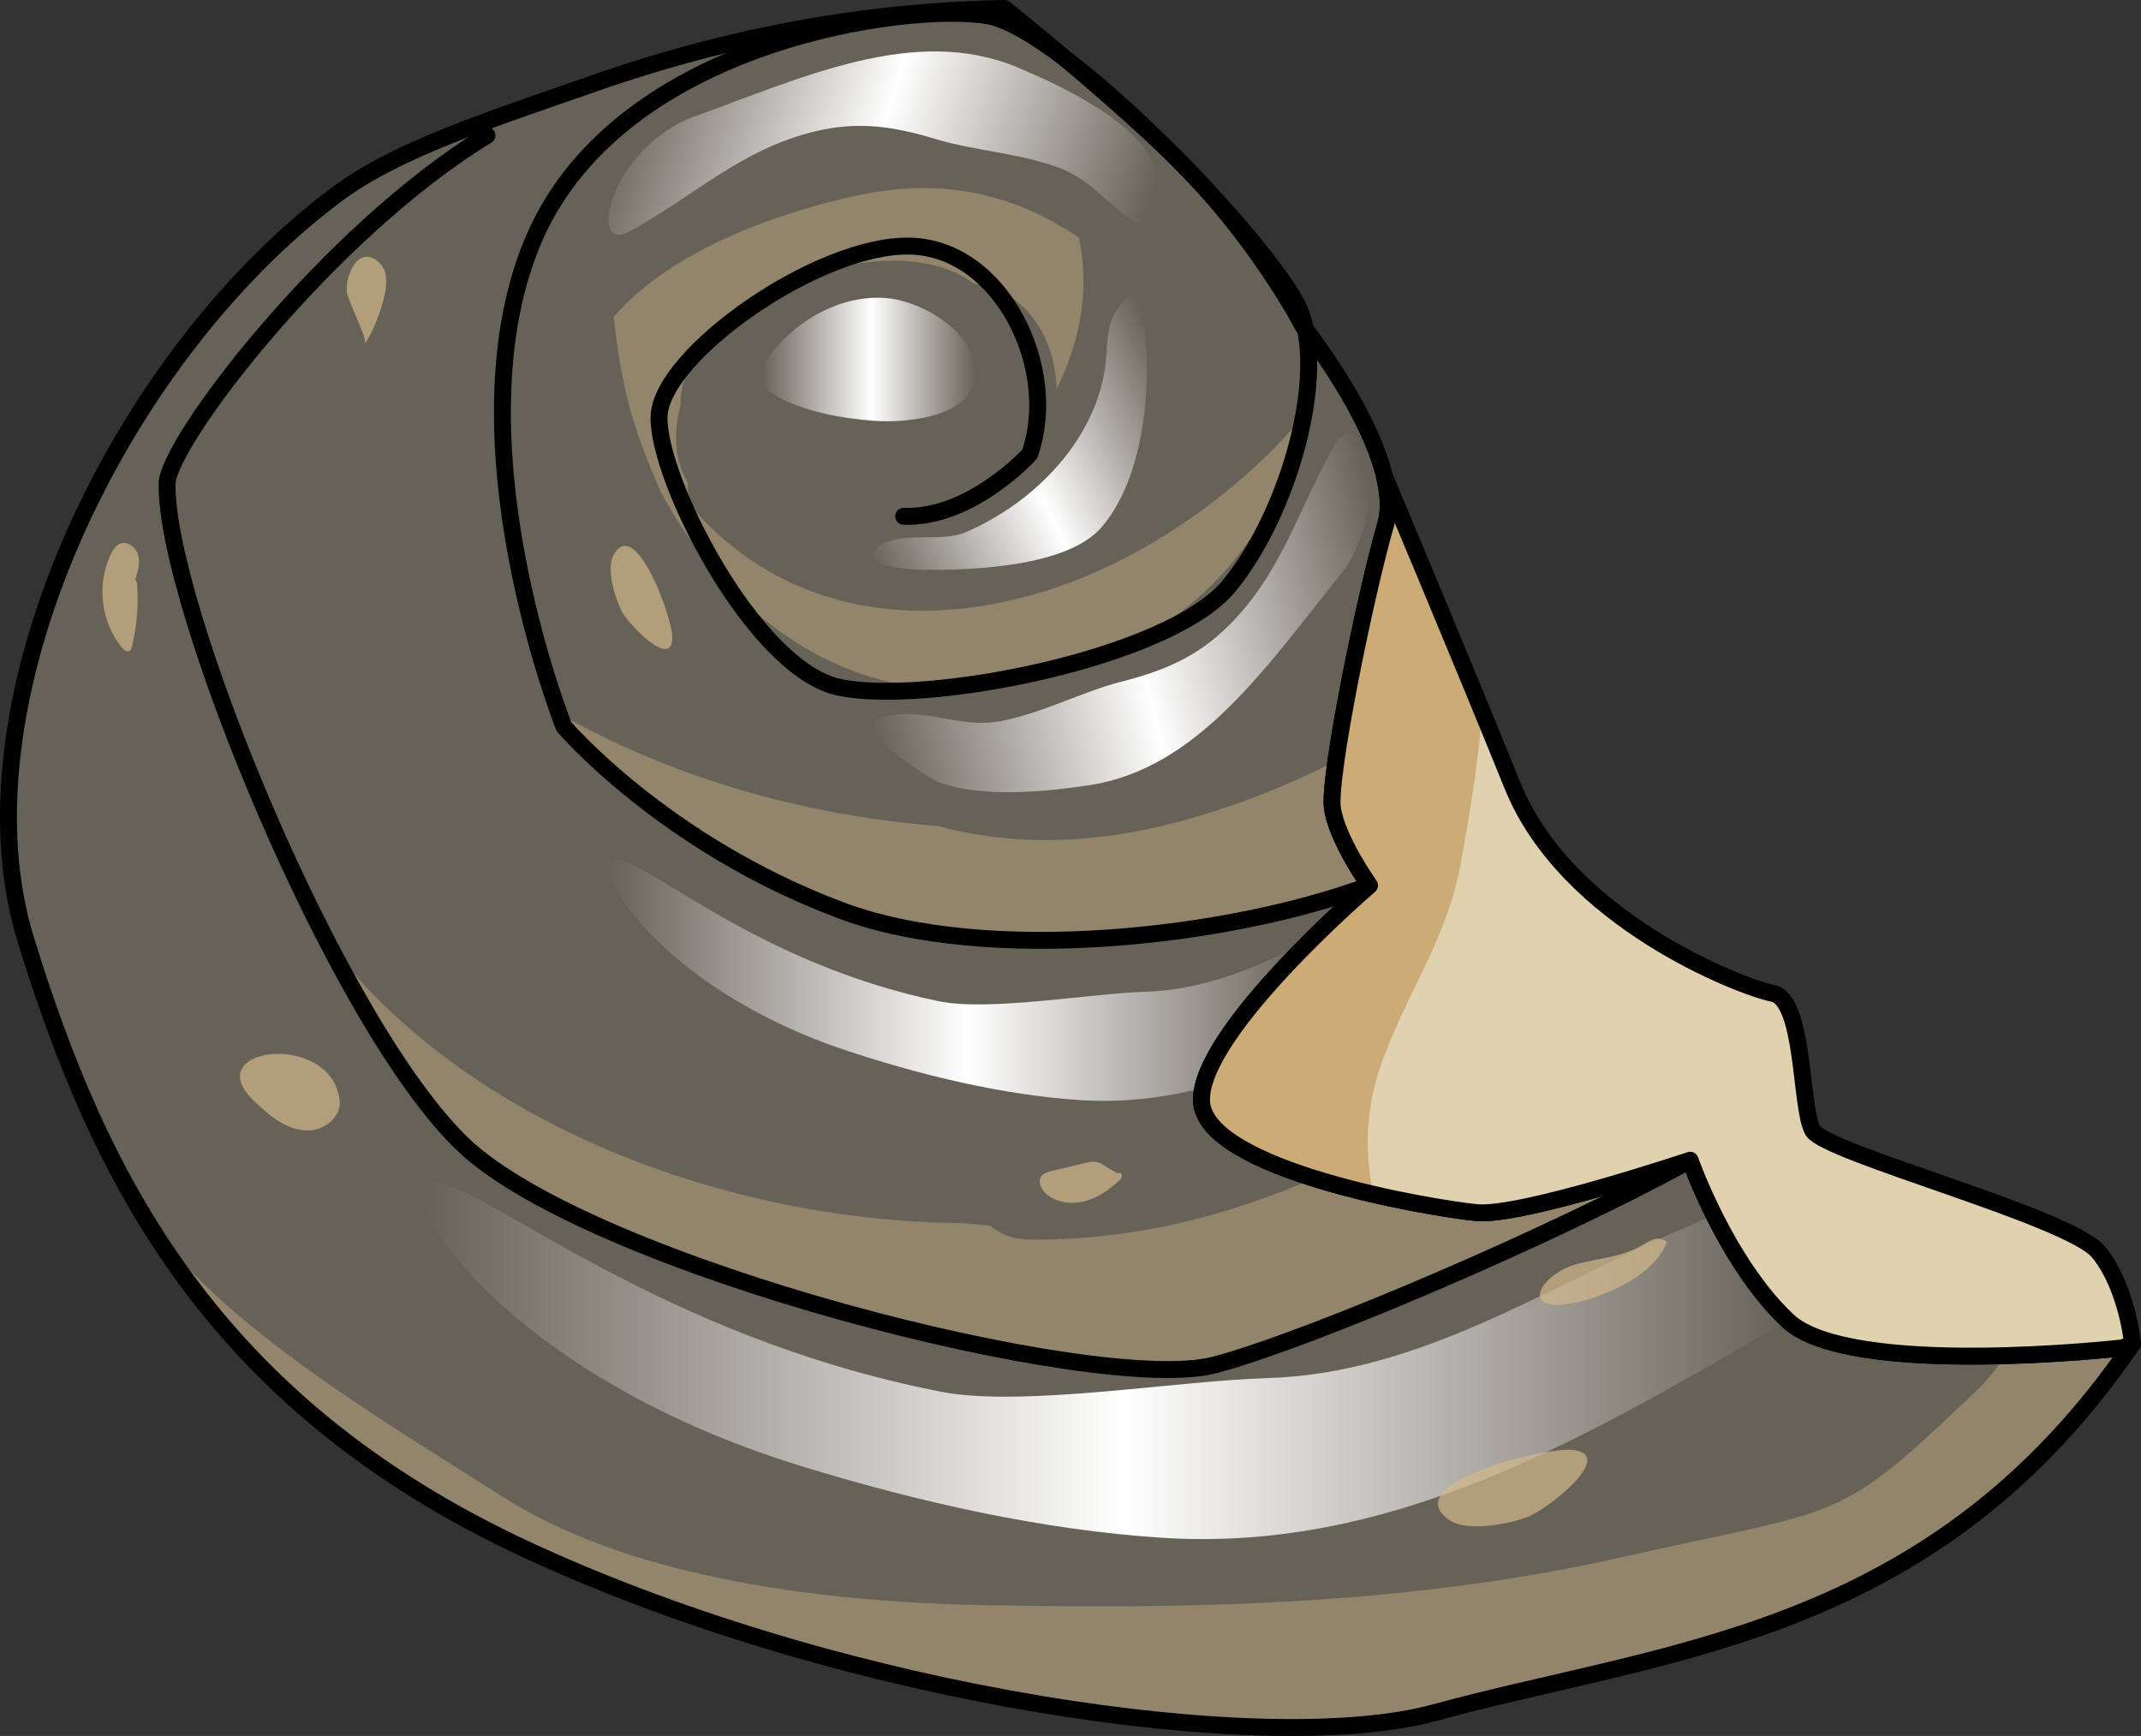
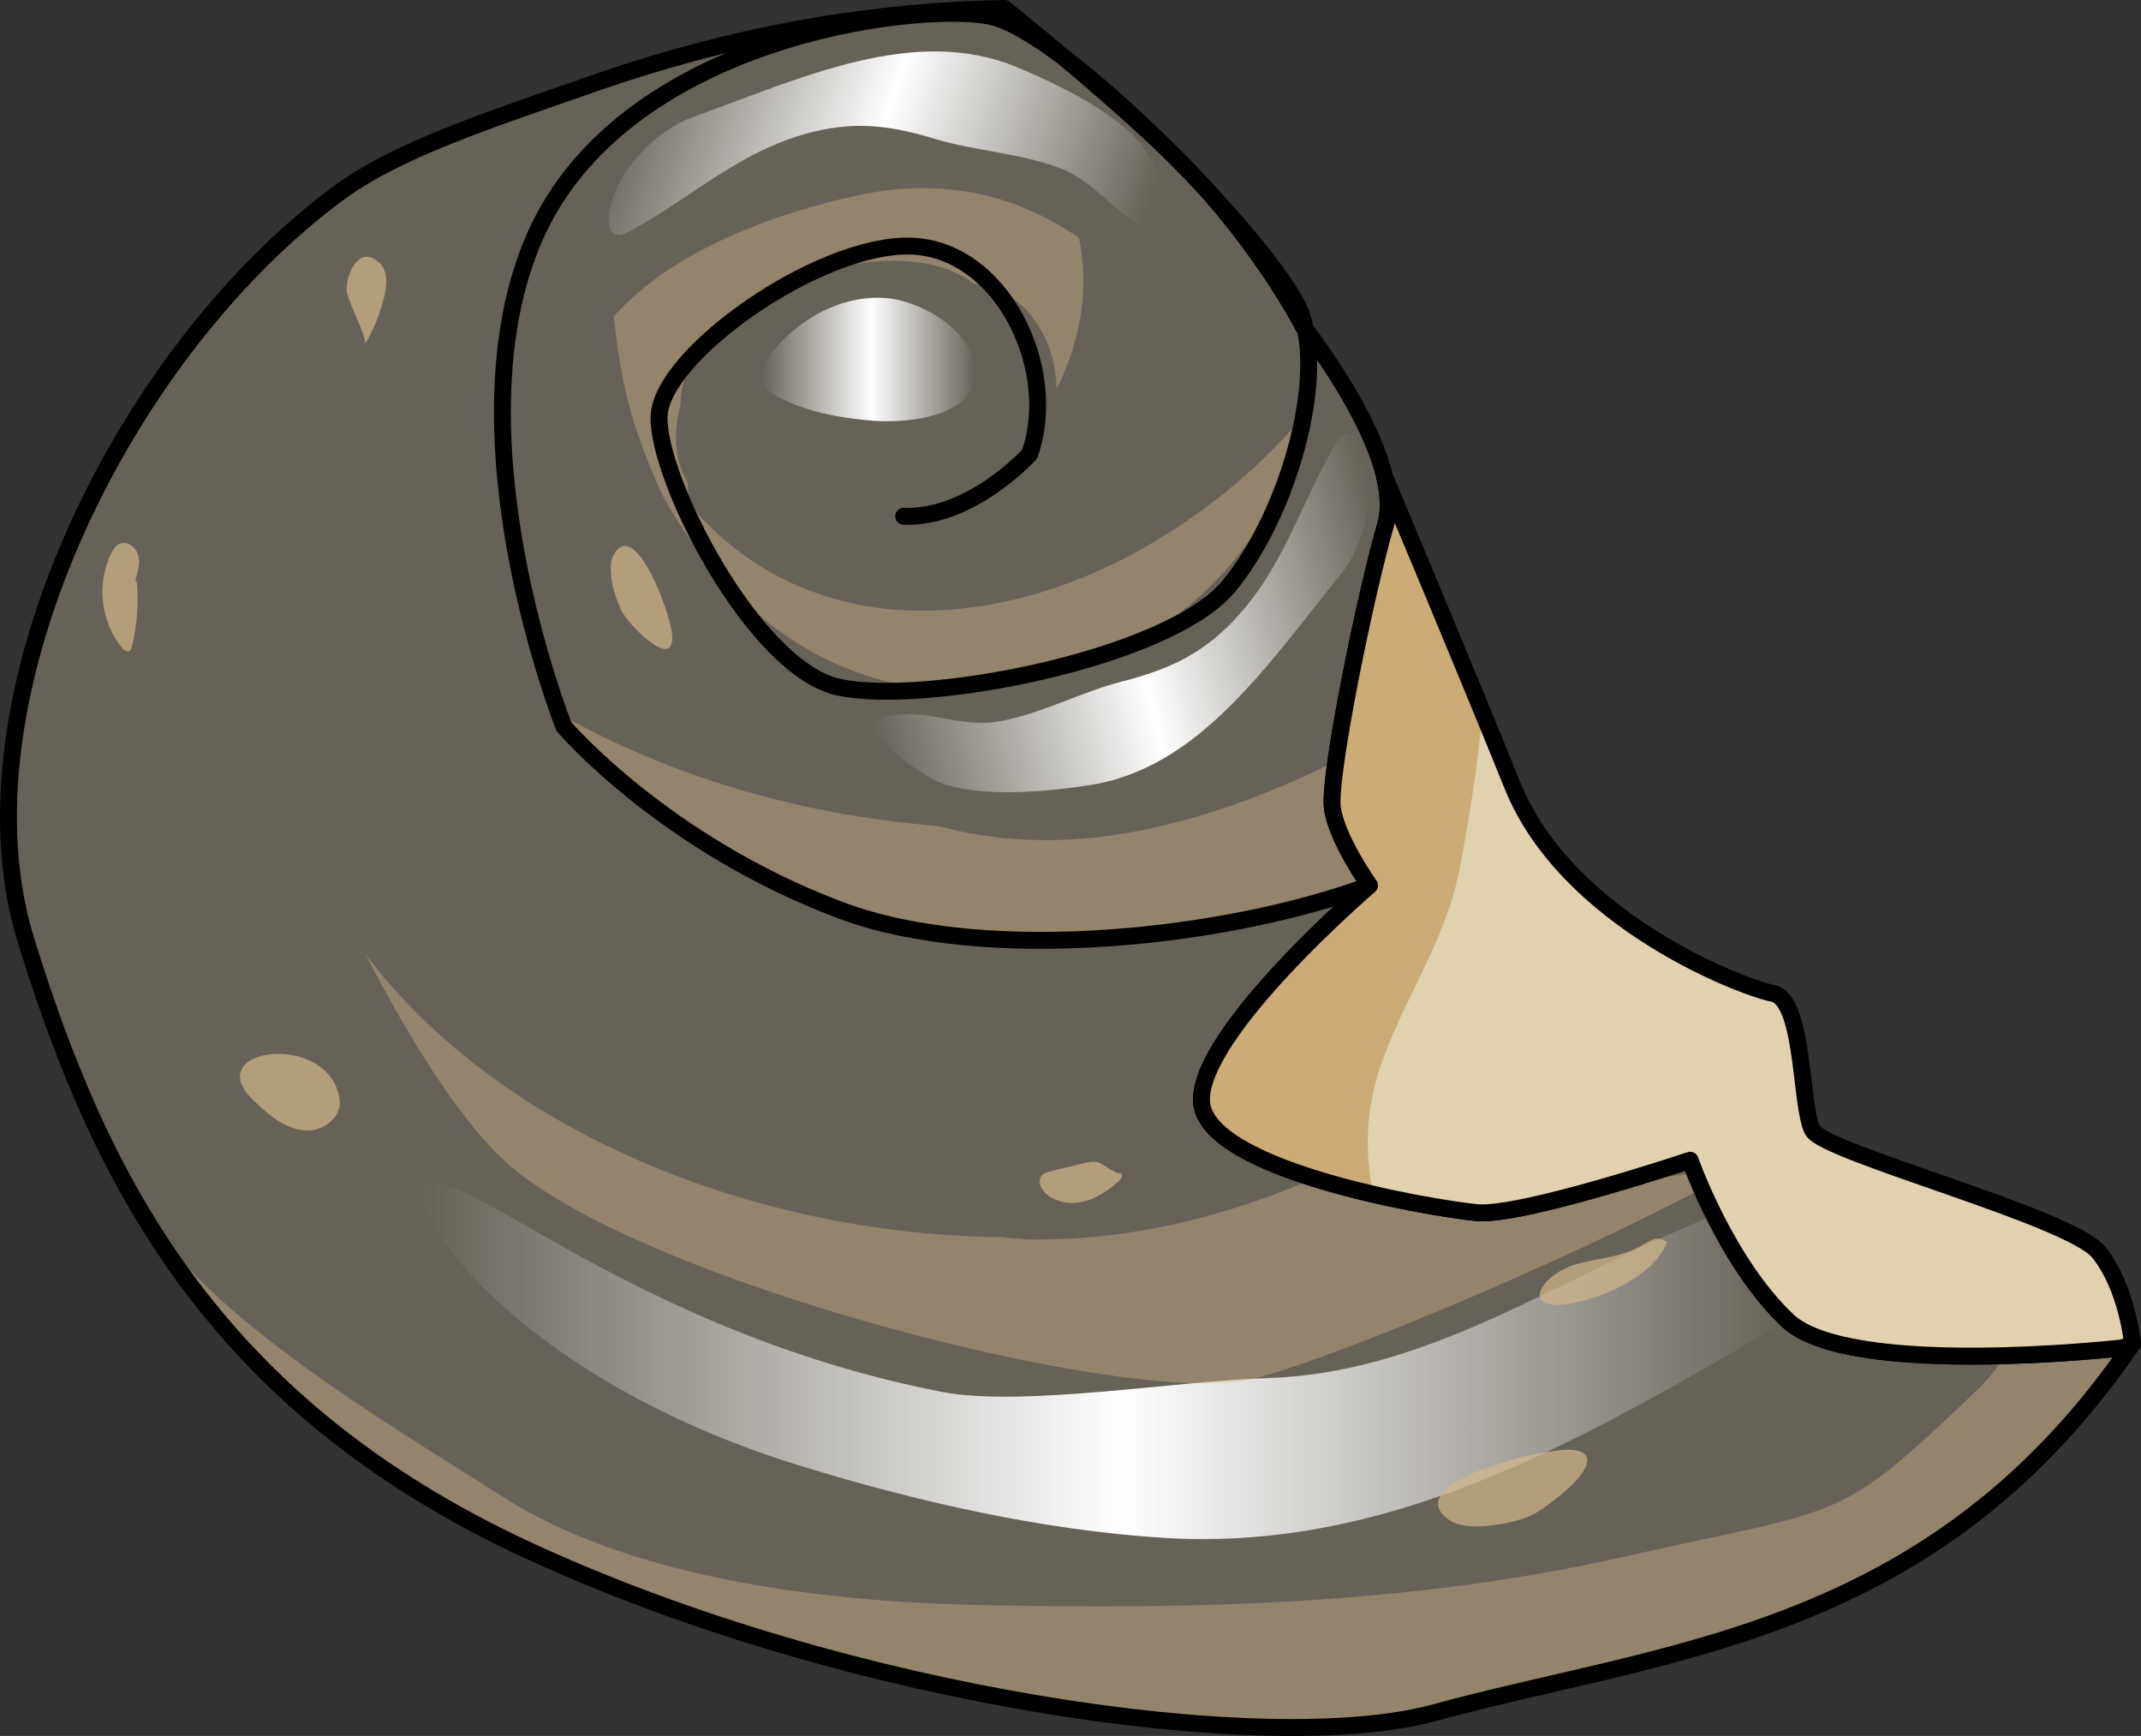
<svg xmlns="http://www.w3.org/2000/svg" version="1.1" id="Layer_1" x="0px" y="0px" width="126.595px" height="102.641px" viewBox="0 0 126.595 102.641" enable-background="new 0 0 126.595 102.641" xml:space="preserve">
  <rect x="0" y="0" width="126.595" height="102.641" fill="#333333" stroke="none" />
  <g>
    <path opacity="0.3" fill="#E0D1AF" d="M125.499,79.694c0,0-16.14,1.837-19.797-1.615c-3.657-3.452-5.768-9.481-5.768-9.481   s-9.996,3.353-12.62,3.099c-2.624-0.254-16.14-2.501-16.271-6.608c-0.131-4.107,9.935-12.738,9.935-12.738   s-1.931-2.707-2.194-4.568c-0.262-1.861,1.968-12.704,3.149-16.772c1.181-4.068-4.874-11.701-4.874-11.701   s-2.737-5.357-7.769-10.225c-3.125-3.023-7.232-6.433-9.899-8.586C52.46,0.621,44.279,1.733,35.137,4.925   c-6.381,2.228-11.707,3.928-15.285,6.612C6.769,21.349-2.72,41.812,1.525,55.561C5.771,69.31,12.344,82.952,31.286,91.695   s43.752,12.247,53.556,9.564c13.29-3.637,28.478-4.424,40.167-20.283c0.37-0.502,0.732-1.009,1.086-1.521L125.499,79.694z" />
    <path opacity="0.4" fill="#D4B88B" d="M125.01,80.975c0.037-0.05,0.071-0.101,0.108-0.151c0.331-0.453,0.658-0.908,0.977-1.369   c0,0,0,0,0-0.001l-0.596,0.24c0,0-3.108,0.354-6.905,0.459c-0.563,0.804-1.148,1.521-1.761,2.105   c-8.308,7.93-7.552,6.797-20.958,9.818c-13.406,3.021-26.811,3.021-37.573,2.832c-10.762-0.189-21.506-1.888-28.596-6.42   c-7.08-4.526-16.929-10.236-21.445-16.994c0.865,1.462,1.811,2.898,2.852,4.301c0.01,0.014,0.021,0.028,0.031,0.042   c0.32,0.43,0.65,0.857,0.988,1.281c0.048,0.06,0.096,0.12,0.144,0.179c0.318,0.395,0.645,0.787,0.979,1.175   c0.046,0.053,0.091,0.107,0.137,0.16c1.137,1.309,2.373,2.582,3.718,3.815c0.097,0.089,0.197,0.177,0.296,0.266   c0.343,0.309,0.694,0.616,1.052,0.92c0.128,0.108,0.256,0.217,0.385,0.324c0.354,0.295,0.716,0.586,1.085,0.875   c0.124,0.097,0.246,0.196,0.371,0.292c0.461,0.355,0.932,0.706,1.415,1.052c0.032,0.023,0.063,0.047,0.095,0.07   c0.522,0.372,1.059,0.738,1.608,1.099c0.131,0.087,0.268,0.171,0.401,0.257c0.412,0.266,0.83,0.53,1.257,0.79   c0.193,0.117,0.39,0.233,0.586,0.35c0.386,0.229,0.778,0.455,1.177,0.679c0.212,0.119,0.424,0.237,0.639,0.355   c0.418,0.228,0.846,0.453,1.278,0.675c0.197,0.102,0.391,0.204,0.591,0.305c0.633,0.318,1.276,0.631,1.939,0.936   c2.96,1.366,6.063,2.604,9.229,3.711c17.1,5.976,36.054,8.117,44.327,5.853c8.721-2.387,18.26-3.546,27.091-8.543   c0.421-0.238,0.839-0.485,1.257-0.74C117.362,89.415,121.357,85.931,125.01,80.975z" />
    <linearGradient id="SVGID_1_" gradientUnits="userSpaceOnUse" x1="24.983" y1="80.453" x2="105.703" y2="80.453">
      <stop offset="0" style="stop-color:#FFFFFF;stop-opacity:0" />
      <stop offset="0.513" style="stop-color:#FFFFFF" />
      <stop offset="1" style="stop-color:#FFFFFF;stop-opacity:0" />
    </linearGradient>
    <path fill="url(#SVGID_1_)" d="M105.702,78.08c-1.899-1.793-3.377-4.275-4.363-6.253c-0.536,0.248-1.074,0.492-1.614,0.72   c-8.11,3.425-15.707,8.676-24.816,8.936c-5.224,0.149-14.503,1.735-19.237,0.811C38.87,79.015,28.75,70.083,25.659,69.907   c-2.915-0.166,3.473,11.147,21.636,16.752c6.878,2.122,14.302,3.813,21.497,4.268C82.636,91.802,94.221,84.711,105.702,78.08   C105.703,78.08,105.703,78.08,105.702,78.08z" />
-     <path opacity="0.4" fill="#D4B88B" d="M87.314,71.698c-1.377-0.133-5.753-0.817-9.62-2.028c-5.308,2.307-10.957,3.697-16.862,3.618   c-0.972-0.013-1.73-0.335-2.298-0.824c-0.536-0.038-1.07-0.091-1.603-0.145c-13.681-0.094-29.258-5.663-37.617-16.72   c2.657,5.147,5.521,9.65,8.089,12.095c7.546,7.185,37.545,14.856,44.461,12.999c5.768-1.549,20.274-7.789,28.07-12.094   C99.911,68.607,89.936,71.952,87.314,71.698z" />
+     <path opacity="0.4" fill="#D4B88B" d="M87.314,71.698c-1.377-0.133-5.753-0.817-9.62-2.028c-5.308,2.307-10.957,3.697-16.862,3.618   c-0.536-0.038-1.07-0.091-1.603-0.145c-13.681-0.094-29.258-5.663-37.617-16.72   c2.657,5.147,5.521,9.65,8.089,12.095c7.546,7.185,37.545,14.856,44.461,12.999c5.768-1.549,20.274-7.789,28.07-12.094   C99.911,68.607,89.936,71.952,87.314,71.698z" />
    <linearGradient id="SVGID_2_" gradientUnits="userSpaceOnUse" x1="35.986" y1="57.946" x2="77.507" y2="57.946">
      <stop offset="0" style="stop-color:#FFFFFF;stop-opacity:0" />
      <stop offset="0.513" style="stop-color:#FFFFFF" />
      <stop offset="1" style="stop-color:#FFFFFF;stop-opacity:0" />
    </linearGradient>
-     <path fill="url(#SVGID_2_)" d="M50.156,62.15c4.368,1.437,9.083,2.583,13.653,2.891c2.549,0.172,4.974-0.119,7.315-0.715   c0.541-2.507,3.766-6.129,6.383-8.734c-3.108,1.577-6.282,2.945-9.813,3.052c-3.318,0.101-9.211,1.175-12.217,0.549   c-10.671-2.221-17.099-8.27-19.062-8.389C34.563,50.691,38.62,58.354,50.156,62.15z" />
    <path opacity="0.4" fill="#D4B88B" d="M33.342,42.959c0,0,5.91,6.95,16.4,10.874c8.801,3.292,22.804,1.231,30.962-1.885   c-0.542-0.823-1.718-2.738-1.919-4.163c-0.065-0.46,0.023-1.47,0.209-2.788c-2.745,1.395-5.58,2.515-8.341,3.323   c-5.594,1.637-10.61,1.759-15.158,0.521c-6.423-0.506-12.745-2.028-18.655-4.718c-1.11-0.505-2.408-1.154-3.781-1.923   C33.234,42.683,33.342,42.959,33.342,42.959z" />
    <path fill="none" stroke="#000000" stroke-linecap="round" stroke-linejoin="round" stroke-miterlimit="10" d="M125.499,79.694   c0,0-16.14,1.837-19.797-1.615c-3.657-3.452-5.768-9.481-5.768-9.481s-9.996,3.353-12.62,3.099   c-2.624-0.254-16.14-2.501-16.271-6.608c-0.131-4.107,9.935-12.738,9.935-12.738s-1.931-2.707-2.194-4.568   c-0.262-1.861,1.968-12.704,3.149-16.772c1.181-4.068-4.874-11.701-4.874-11.701s-2.737-5.357-7.769-10.225   c-3.125-3.023-7.232-6.433-9.899-8.586C52.46,0.621,44.279,1.733,35.137,4.925c-6.381,2.228-11.707,3.928-15.285,6.612   C6.769,21.349-2.72,41.812,1.525,55.561C5.771,69.31,12.344,82.952,31.286,91.695s43.752,12.247,53.556,9.564   c13.29-3.637,28.478-4.424,40.167-20.283c0.37-0.502,0.732-1.009,1.086-1.521L125.499,79.694z" />
    <g>
      <g>
        <g>
          <path opacity="0.4" fill="#D4B88B" d="M65.737,33.387c-8.108,3.897-17.635,4.121-24.2-2.696      c-0.678-0.704-0.921-1.458-0.87-2.157c-0.153-0.263-0.291-0.538-0.396-0.838c-0.439-1.26-0.348-2.545-0.022-3.782      c-0.001-0.025-0.008-0.049-0.008-0.074c-0.017-1.293,0.579-2.344,1.48-3.098c0.402-0.634,0.881-1.226,1.439-1.746      c2.864-2.666,8.234-4.236,12.044-3.318c0.919,0.222,1.71,0.601,2.375,1.088c3.148,0.405,4.825,3.291,4.899,6.24      c1.306-2.682,1.971-5.575,1.351-8.783c-0.01-0.052-0.007-0.1-0.014-0.152c-3.637-2.498-7.915-3.614-12.991-2.543      c-4.628,0.977-11.05,3.187-14.537,7.201c0.168,1.553,0.399,3.096,0.754,4.617c0.466,2.001,1.223,3.895,2.045,5.766      c4.69,8.734,13.28,13.799,23.241,10.855c5.29-1.564,9.691-4.708,12.481-9.475c0.466-0.795,0.908-1.6,1.347-2.404      c0.399-1.164,0.7-2.342,0.908-3.487C73.891,28.422,69.589,31.535,65.737,33.387z" />
          <path fill="none" stroke="#000000" stroke-linecap="round" stroke-linejoin="round" stroke-miterlimit="10" d="M80.979,52.353      c-8.196,3.054-22.539,4.733-31.236,1.48c-10.49-3.923-16.4-10.874-16.4-10.874s-6.879-17.25-1.714-28.971      S53.968,0.125,58.456,0.942S75.112,14.443,76.81,18.256c1.698,3.813-0.58,12.063-4.137,16.388      c-3.557,4.325-18.088,7.104-23.108,5.98S38.824,28.231,38.971,24.597s9.403-10.164,14.826-10.047      c5.423,0.116,8.873,7.248,7.085,12.3c0,0-3.448,3.821-7.449,3.677" />
-           <path fill="none" stroke="#000000" stroke-linecap="round" stroke-linejoin="round" stroke-miterlimit="10" d="M99.658,68.753      c-7.858,4.299-22.094,10.41-27.794,11.941c-6.915,1.857-36.915-5.814-44.461-12.999c-7.546-7.185-17.665-32.097-17.523-39.1      c0.05-2.453,9.506-14.859,18.915-20.587" />
        </g>
        <path opacity="0.7" fill="#D4B88B" d="M64.154,68.763c-0.66,0.159-1.319,0.317-1.979,0.476c-0.216,0.052-0.448,0.114-0.586,0.286     c-0.251,0.315-0.036,0.794,0.27,1.062c0.606,0.531,1.504,0.644,2.282,0.439c0.779-0.204,1.454-0.686,2.042-1.229     c0.107-0.099,0.215-0.269,0.112-0.372c0.048-0.136-0.39-0.002-0.342-0.138C65.053,68.884,65.11,68.533,64.154,68.763z" />
        <path opacity="0.7" fill="#D4B88B" d="M8.099,34.467c0.102,1.264-0.001,2.545-0.303,3.777c-0.022,0.091-0.051,0.19-0.129,0.242     c-0.148,0.098-0.335-0.044-0.449-0.181c-1.255-1.516-1.522-3.794-0.652-5.564c0.117-0.238,0.268-0.482,0.51-0.588     c0.445-0.196,0.968,0.203,1.095,0.677c0.126,0.474-0.023,0.973-0.171,1.441" />
        <path opacity="0.7" fill="#D4B88B" d="M22.441,15.547c0.494,0.472,0.445,1.274,0.29,1.943c-0.233,1.006-0.623,1.975-1.151,2.86     c0.18-0.302-1.056-2.592-1.083-3.183C20.452,16.204,21.246,14.405,22.441,15.547z" />
        <path opacity="0.7" fill="#D4B88B" d="M93.041,85.732c2.579,0.355-1.698,3.588-2.709,3.963c-1.113,0.413-3.581,0.924-4.658,0.165     C82.592,87.689,91.438,85.511,93.041,85.732z" />
        <path opacity="0.7" fill="#D4B88B" d="M39.755,37.734c-0.048,1.872-2.656-0.907-2.999-1.597c-0.378-0.76-0.929-2.479-0.48-3.313     C37.563,30.438,39.785,36.57,39.755,37.734z" />
        <path opacity="0.7" fill="#D4B88B" d="M93.596,76.912c-0.176,0.046-0.347,0.086-0.513,0.12c-3.336,0.681-2.081-1.716,0.272-2.326     c1.24-0.321,2.572-0.4,3.681-1.048c0.586-0.342,0.947-0.617,1.532-0.235C97.902,75.206,95.489,76.415,93.596,76.912z" />
        <path opacity="0.7" fill="#D4B88B" d="M14.991,65.063c0.895,0.858,1.953,1.807,3.27,1.778c0.961-0.021,1.951-0.847,1.822-1.81     C19.534,60.913,11.711,61.918,14.991,65.063z" />
      </g>
      <linearGradient id="SVGID_3_" gradientUnits="userSpaceOnUse" x1="573.934" y1="141.048" x2="614.661" y2="141.048" gradientTransform="matrix(0.763 -0.184 0.234 0.972 -419.825 9.579)">
        <stop offset="0" style="stop-color:#FFFFFF;stop-opacity:0" />
        <stop offset="0.513" style="stop-color:#FFFFFF" />
        <stop offset="1" style="stop-color:#FFFFFF;stop-opacity:0" />
      </linearGradient>
      <path fill="url(#SVGID_3_)" d="M79.288,33.938c1.267-1.564,2.223-4.668,1.36-7.165c-0.184-0.532-0.53-1.092-0.952-1.11    c-0.311-0.013-0.547,0.277-0.725,0.579c-2.176,3.707-3.103,7.539-6.288,10.717c-1.884,1.879-3.845,2.696-6.34,3.335    c-2.436,0.624-4.733,1.898-7.222,2.351c-2.403,0.438-4.375-0.834-6.792-0.282c-0.189,0.043-0.387,0.099-0.517,0.243    c-0.829,0.917,3.001,3.391,3.806,3.683c2.47,0.896,6.243,0.523,8.786,0.138C70.915,45.436,74.974,39.265,79.288,33.938z" />
      <linearGradient id="SVGID_4_" gradientUnits="userSpaceOnUse" x1="90.43" y1="3147.284" x2="131.158" y2="3147.284" gradientTransform="matrix(-0.748 -0.238 0.303 -0.953 -818.865 3035.773)">
        <stop offset="0" style="stop-color:#FFFFFF;stop-opacity:0" />
        <stop offset="0.513" style="stop-color:#FFFFFF" />
        <stop offset="1" style="stop-color:#FFFFFF;stop-opacity:0" />
      </linearGradient>
      <path fill="url(#SVGID_4_)" d="M40.932,6.936c-1.894,0.681-4.321,2.839-4.877,5.423c-0.118,0.55-0.113,1.209,0.239,1.443    c0.259,0.173,0.612,0.047,0.92-0.119c3.782-2.042,6.561-4.838,10.933-5.904c2.585-0.63,4.686-0.312,7.15,0.435    c2.407,0.729,5.031,0.83,7.394,1.733c2.282,0.871,3.309,2.981,5.662,3.762c0.184,0.061,0.382,0.116,0.568,0.06    c1.185-0.354-0.808-4.455-1.345-5.123c-1.648-2.047-5.067-3.683-7.442-4.673C54.052,1.444,47.382,4.617,40.932,6.936z" />
      <linearGradient id="SVGID_5_" gradientUnits="userSpaceOnUse" x1="960.66" y1="297.179" x2="987.222" y2="297.179" gradientTransform="matrix(0.705 -0.345 0.44 0.898 -756.916 96.85)">
        <stop offset="0" style="stop-color:#FFFFFF;stop-opacity:0" />
        <stop offset="0.513" style="stop-color:#FFFFFF" />
        <stop offset="1" style="stop-color:#FFFFFF;stop-opacity:0" />
      </linearGradient>
-       <path fill="url(#SVGID_5_)" d="M67.804,21.142c-0.037-1.211-0.189-2.358-0.442-3.363c-0.044-0.173-0.127-0.379-0.305-0.399    c-0.109-0.012-0.209,0.056-0.295,0.125c-0.515,0.415-0.902,0.985-1.097,1.617c-0.204,0.663-0.197,1.369-0.257,2.06    c-0.402,4.674-4.201,8.549-8.376,10.312c-1.375,0.58-3.909-0.104-5.035,0.809c-1.568,1.27,1.984,1.383,2.757,1.389    c2.838,0.023,8.38-0.205,10.37-2.508C67.314,28.65,67.903,24.345,67.804,21.142z" />
      <linearGradient id="SVGID_6_" gradientUnits="userSpaceOnUse" x1="45.042" y1="21.255" x2="57.666" y2="21.255">
        <stop offset="0" style="stop-color:#FFFFFF;stop-opacity:0" />
        <stop offset="0.513" style="stop-color:#FFFFFF" />
        <stop offset="1" style="stop-color:#FFFFFF;stop-opacity:0" />
      </linearGradient>
      <path fill="url(#SVGID_6_)" d="M52.365,17.621c-2.559-0.185-5.075,1.18-6.683,3.179c-0.43,0.534-0.82,1.245-0.55,1.875    c0.176,0.411,0.589,0.663,0.989,0.862c1.722,0.854,3.655,1.198,5.572,1.344c1.938,0.147,6.271-0.227,5.958-3.139    C57.404,19.457,54.394,17.768,52.365,17.621z" />
    </g>
    <path fill="#E0D1AF" d="M81.934,31.012c-1.181,4.068-3.412,14.911-3.149,16.772c0.262,1.861,2.194,4.568,2.194,4.568   s-10.067,8.631-9.935,12.738c0.131,4.107,13.647,6.354,16.271,6.608c2.624,0.254,12.62-3.099,12.62-3.099s2.111,6.029,5.768,9.481   c3.657,3.452,19.797,1.615,19.797,1.615l0.596-0.24c0,0-0.313-3.351-2.012-5.428s-16.143-5.853-16.898-7.185   c-0.755-1.332-0.472-7.731-2.36-8.109c-1.888-0.378-12.178-4.343-15.388-12.273s-7.568-18.267-7.568-18.267l-0.004,0.008   C82.107,29.221,82.173,30.191,81.934,31.012z" />
    <path opacity="0.5" fill="#B98641" d="M81.796,62.552c1.475-3.943,3.733-7.065,4.536-11.313c0.571-3.023,1.064-6.091,1.314-9.168   c-2.832-6.892-5.777-13.878-5.777-13.878l-0.004,0.008c0.242,1.02,0.308,1.99,0.07,2.811c-1.181,4.068-3.412,14.911-3.149,16.772   c0.262,1.861,2.194,4.568,2.194,4.568s-10.067,8.631-9.935,12.738c0.083,2.596,5.512,4.448,10.16,5.524   C80.663,68.053,80.741,65.373,81.796,62.552z" />
    <path fill="none" stroke="#000000" stroke-linecap="round" stroke-linejoin="round" stroke-miterlimit="10" d="M81.934,31.012   c-1.181,4.068-3.412,14.911-3.149,16.772c0.262,1.861,2.194,4.568,2.194,4.568s-10.067,8.631-9.935,12.738   c0.131,4.107,13.647,6.354,16.271,6.608c2.624,0.254,12.62-3.099,12.62-3.099s2.111,6.029,5.768,9.481   c3.657,3.452,19.797,1.615,19.797,1.615l0.596-0.24c0,0-0.313-3.351-2.012-5.428s-16.143-5.853-16.898-7.185   c-0.755-1.332-0.472-7.731-2.36-8.109c-1.888-0.378-12.178-4.343-15.388-12.273s-7.568-18.267-7.568-18.267l-0.004,0.008   C82.107,29.221,82.173,30.191,81.934,31.012z" />
  </g>
</svg>